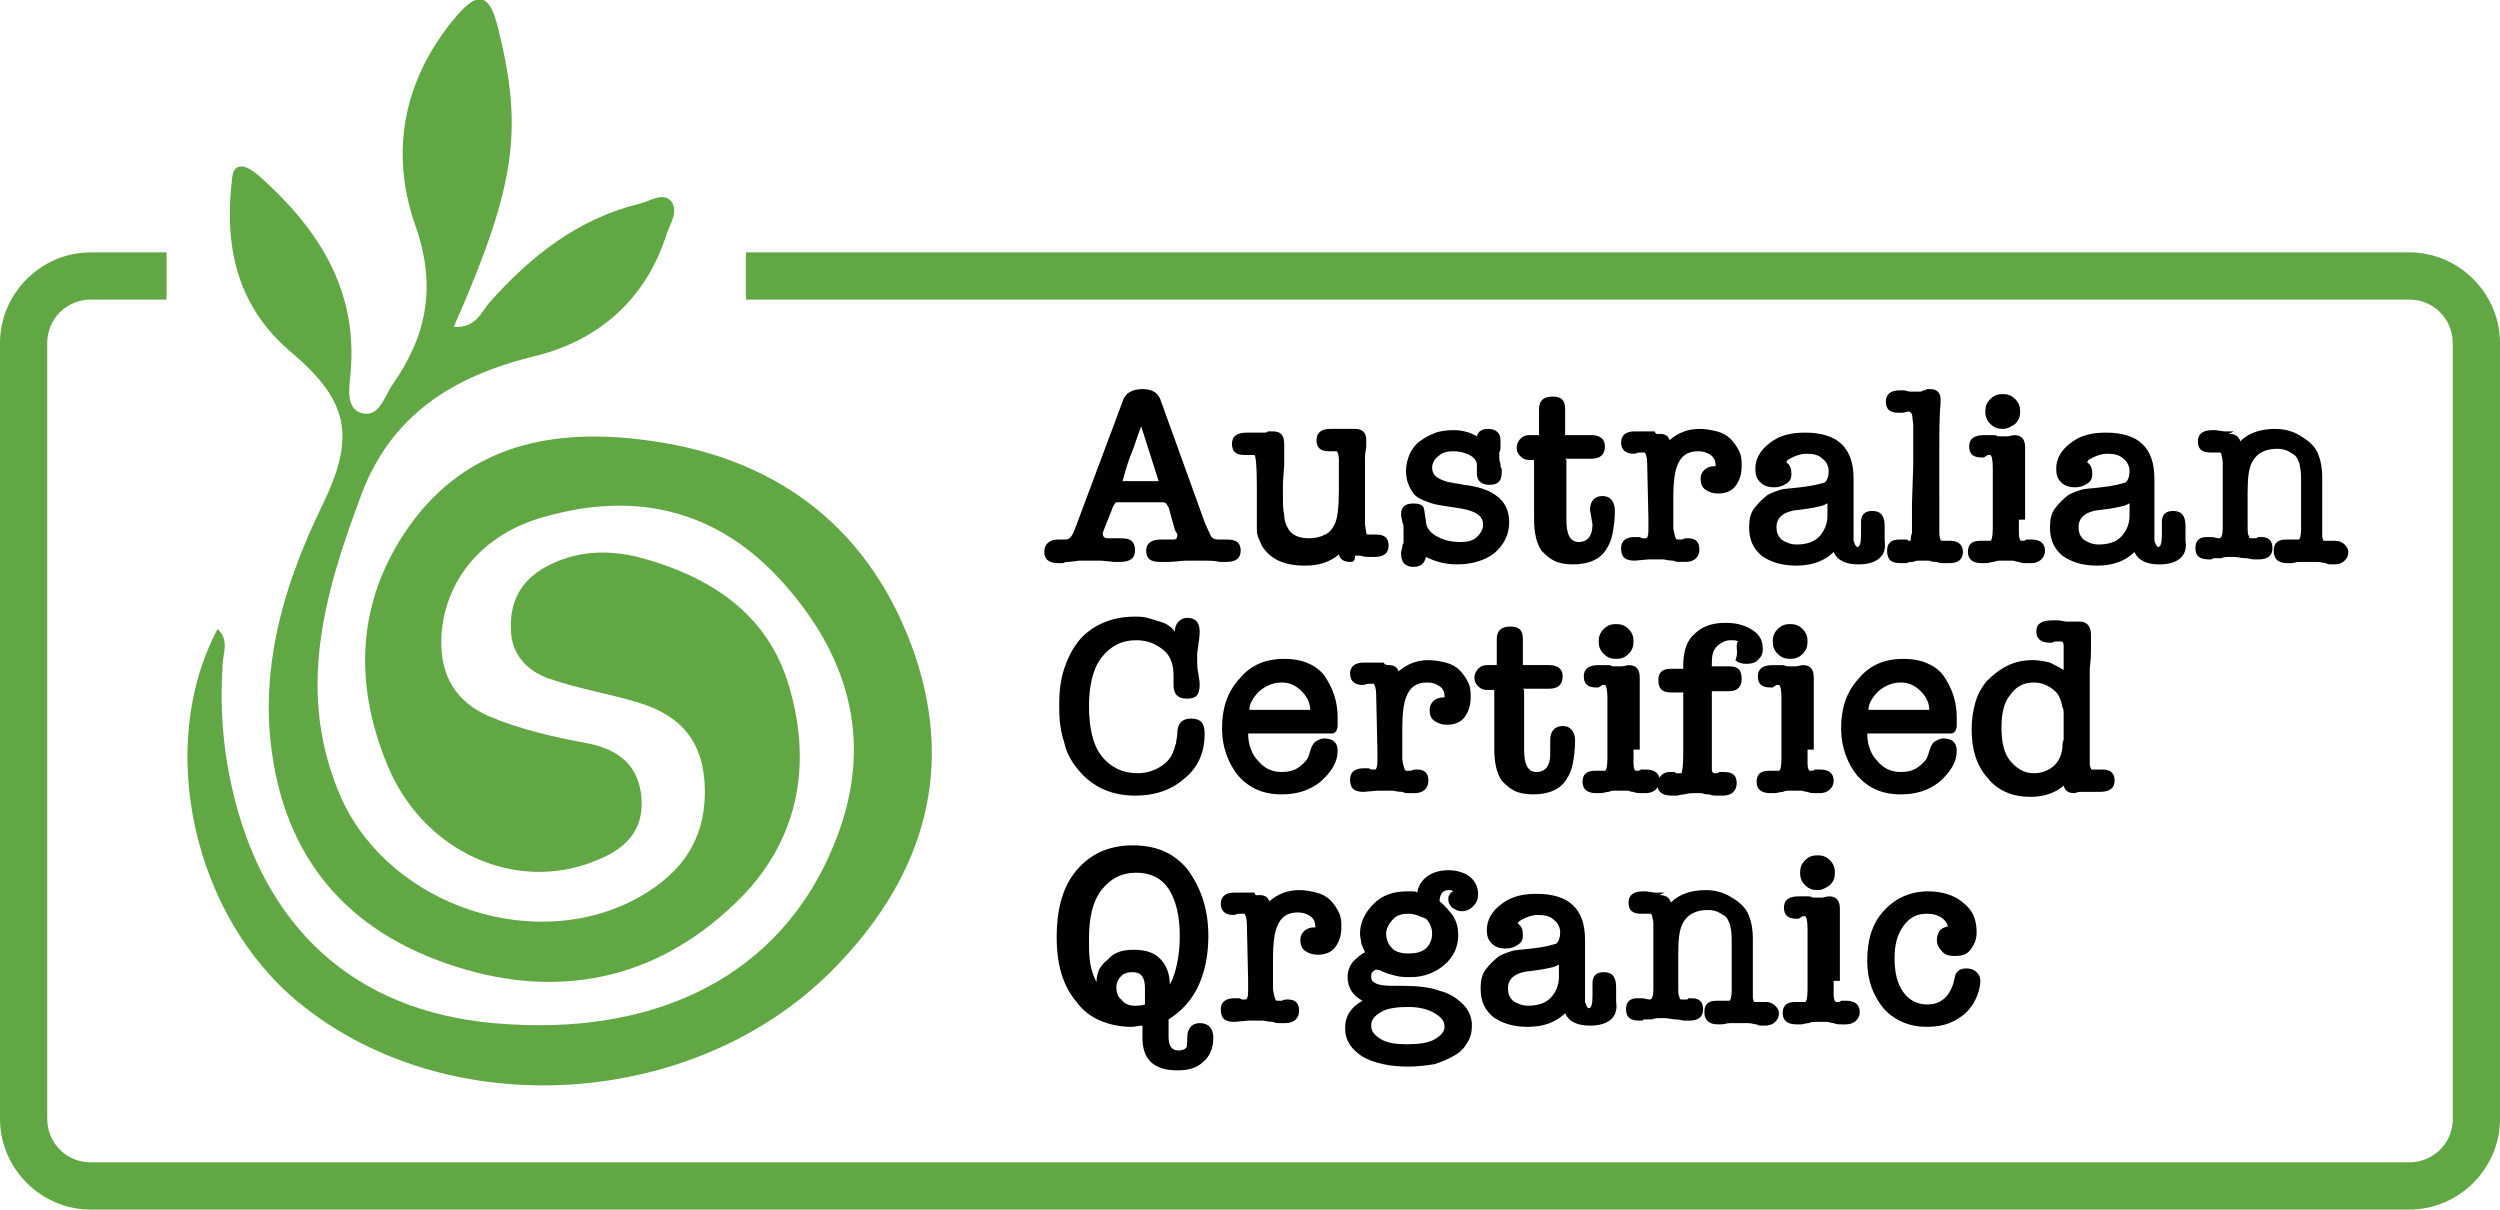
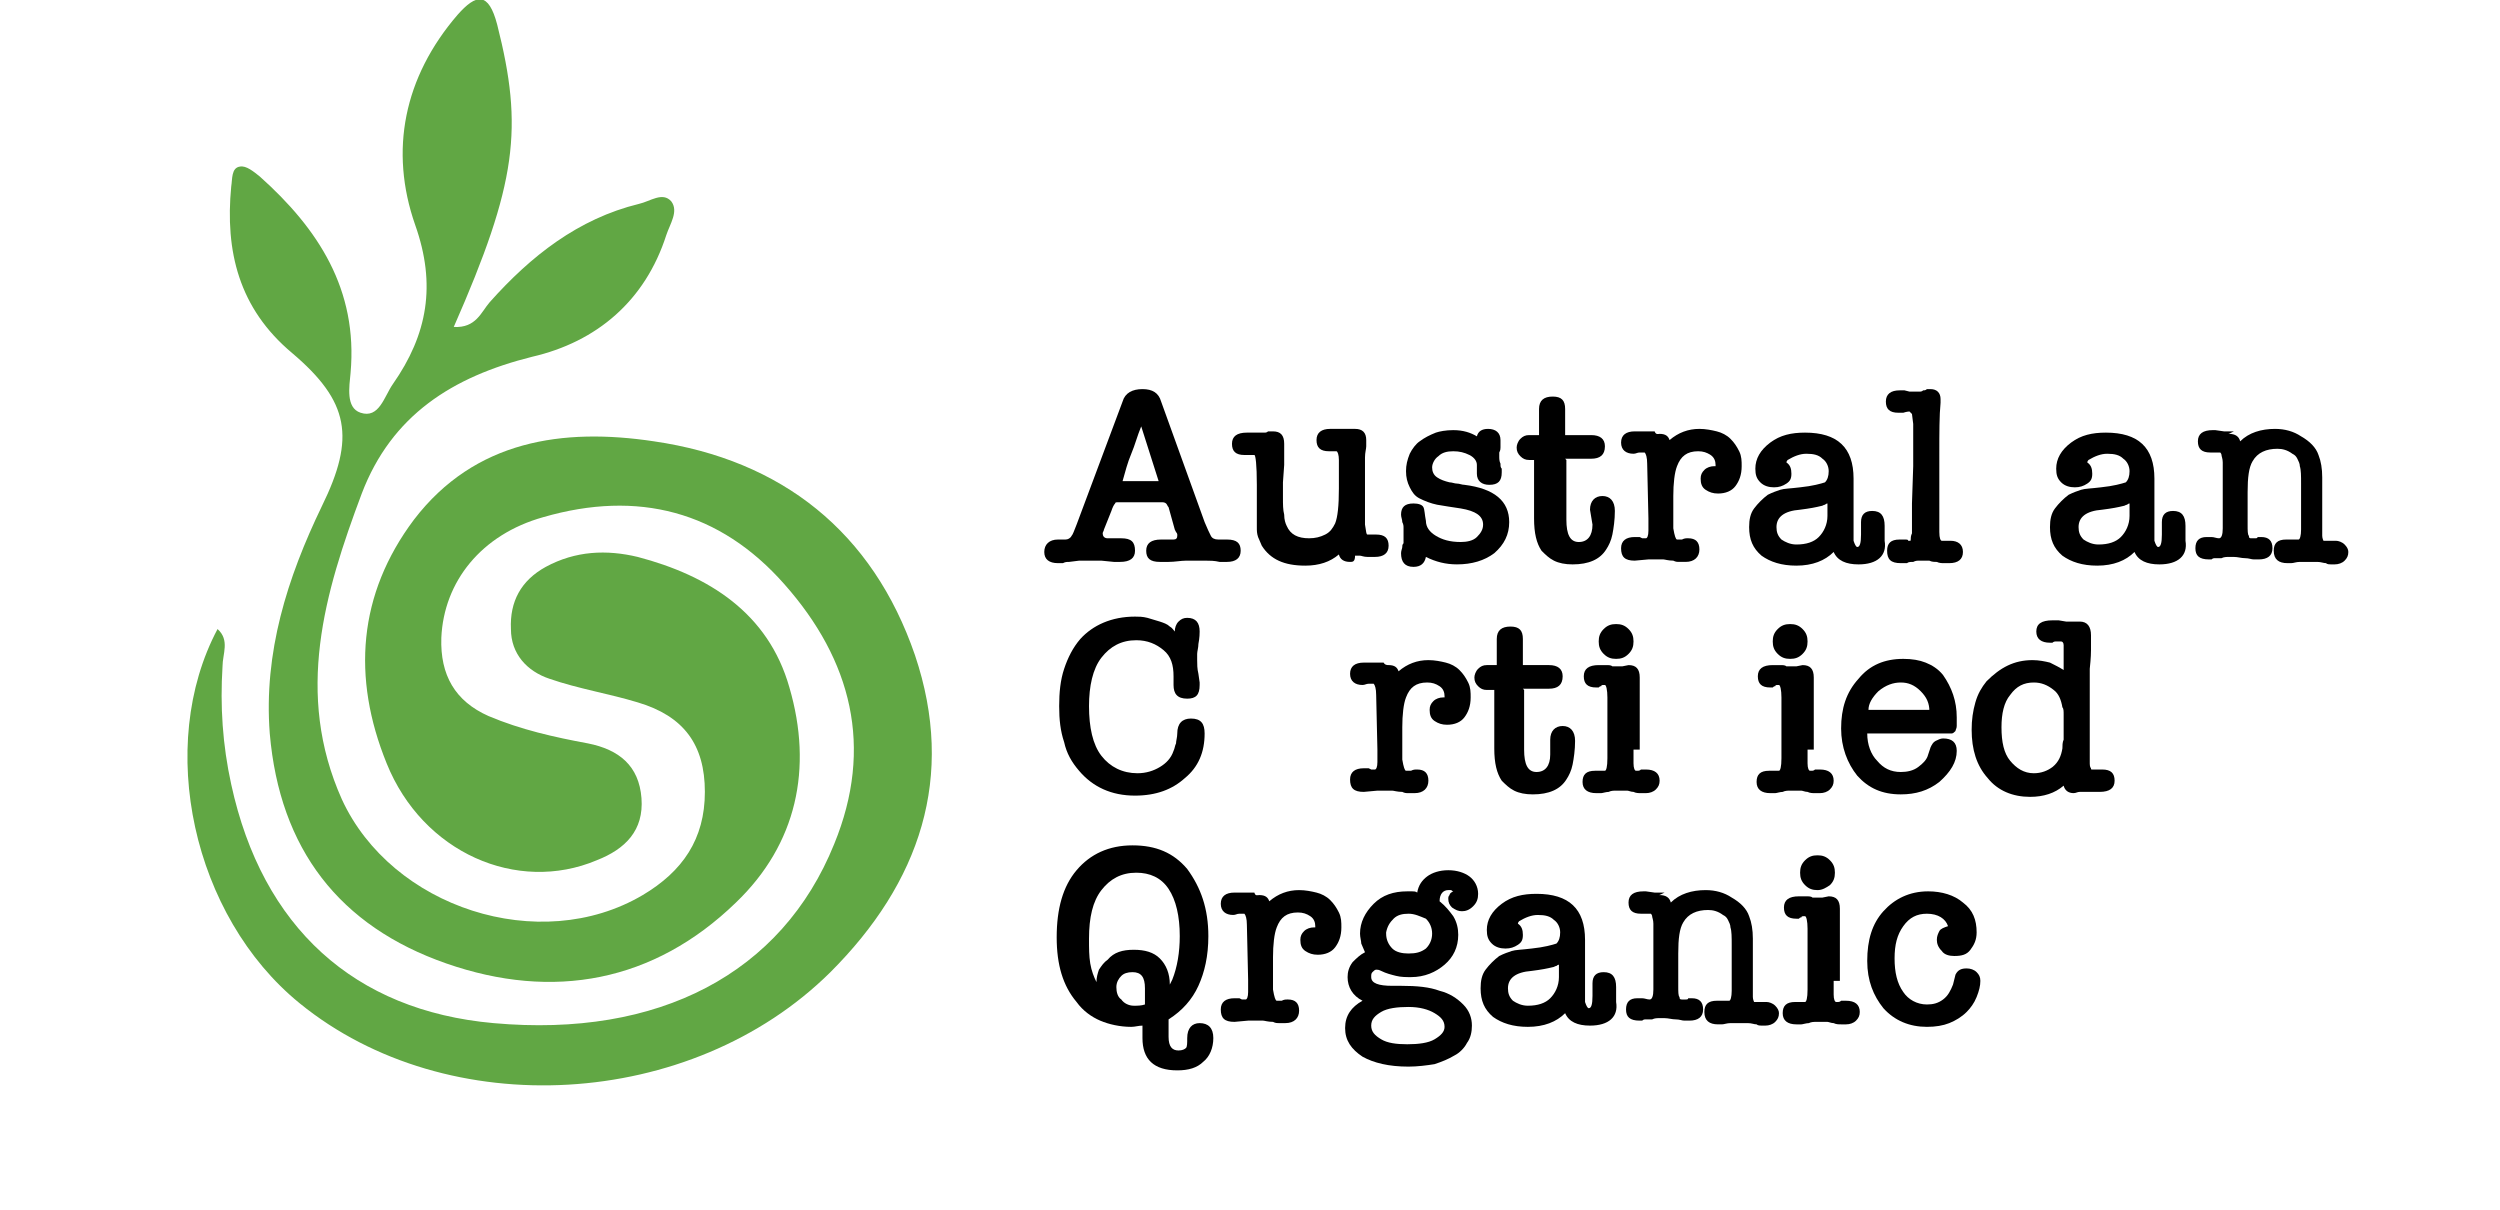
<svg xmlns="http://www.w3.org/2000/svg" xml:space="preserve" style="enable-background:new 0 0 201.1 97.3;" viewBox="0 0 201.1 97.3" y="0px" x="0px" id="Layer_1" version="1.1">
  <style type="text/css">
	.st0{fill:#61A744;}
</style>
  <g>
    <path d="M36.5,26.3c1.8,0.1,2.2-1.2,2.9-2c3.3-3.7,7.1-6.7,12-7.9c0.9-0.2,1.9-1,2.6-0.2c0.6,0.8-0.1,1.8-0.4,2.7   c-1.7,5.3-5.6,8.6-10.8,9.8c-6.4,1.6-11.3,4.7-13.7,11c-3,8-5.4,16.1-1.6,24.6C31.5,73,43.4,76.9,51.7,72c3.2-1.9,5-4.5,5-8.3   c0-3.8-1.7-6.1-5.4-7.2c-2.3-0.7-4.8-1.1-7.1-1.9c-1.8-0.6-3.1-2-3.1-4c-0.1-2.2,0.8-3.9,2.8-5c2.4-1.3,4.9-1.4,7.4-0.8   c5.7,1.5,10.5,4.5,12.2,10.5c1.9,6.5,0.6,12.6-4.3,17.3c-6.6,6.4-14.7,7.9-23.3,4.9c-8.6-3-13.4-9.2-14.2-18.5   c-0.5-6.5,1.4-12.5,4.2-18.3c2.7-5.5,2.2-8.4-2.4-12.3c-4.3-3.6-5.4-8.2-4.9-13.4c0.1-0.6,0-1.5,0.7-1.6c0.5-0.1,1.1,0.4,1.6,0.8   c4.7,4.2,7.9,9.1,7.3,15.8c-0.1,1.1-0.4,2.8,0.8,3.2c1.5,0.5,1.9-1.3,2.6-2.3c2.8-4,3.5-8,1.8-12.8c-2.1-6-0.9-11.9,3.4-16.9   c1.5-1.7,2.5-1.9,3.2,0.8C42.1,10.3,41.6,14.7,36.5,26.3z" class="st0" />
    <path d="M17.5,50.6c1,0.9,0.4,2,0.4,3c-0.2,3.2,0,6.3,0.7,9.5c2.5,11.5,9.9,18.2,21.1,19.2c13.3,1.2,23.2-4,27.4-14.4   c3.2-7.8,1.4-14.8-4-20.9c-5.2-5.9-11.8-7.6-19.4-5.4c-5,1.4-8,5.2-8.2,9.7c-0.1,3,1.1,5.1,3.8,6.3c2.6,1.1,5.3,1.7,8,2.2   c2.5,0.5,4.1,1.8,4.3,4.4c0.2,2.6-1.3,4.1-3.6,5c-6.4,2.7-14-0.6-16.9-7.8c-2.8-6.9-2.3-13.6,2.2-19.6c4.9-6.4,12-7.4,19.3-6.3   c10.3,1.5,17.6,7.3,21,17.2c3.3,9.8,0.4,18.3-6.8,25.5C55.6,89.3,36,90.4,24.1,80.7C15.5,73.7,12.5,60,17.5,50.6z" class="st0" />
    <g>
-       <path d="M193.8,97.3H7.3C3.3,97.3,0,94,0,90V27.6c0-4,3.3-7.3,7.3-7.3h6.1v3.8H7.3c-1.9,0-3.5,1.5-3.5,3.5V90    c0,1.9,1.5,3.5,3.5,3.5h186.5c1.9,0,3.5-1.5,3.5-3.5V27.6c0-1.9-1.5-3.5-3.5-3.5H60v-3.8h133.8c4,0,7.3,3.3,7.3,7.3V90    C201.1,94,197.8,97.3,193.8,97.3z" class="st0" />
-     </g>
+       </g>
    <g>
      <path d="M94,40.8c-0.1-0.1-0.1-0.2-0.2-0.3c0,0-0.1-0.1-0.3-0.1H90c-0.2,0-0.3,0-0.3,0.1c-0.1,0.1-0.2,0.3-0.3,0.6l-0.6,1.5    c0,0.1-0.1,0.2-0.1,0.3c0,0.2,0.1,0.4,0.4,0.4c0.1,0,0.1,0,0.2,0c0.1,0,0.2,0,0.3,0c0.1,0,0.2,0,0.3,0c0.1,0,0.2,0,0.3,0    c0.8,0,1.1,0.3,1.1,1c0,0.6-0.4,0.9-1.2,0.9c-0.1,0-0.1,0-0.2,0c-0.1,0-0.1,0-0.2,0h-0.1l-1-0.1c-0.1,0-0.2,0-0.4,0    c-0.2,0-0.3,0-0.5,0c-0.2,0-0.4,0-0.5,0c-0.2,0-0.3,0-0.4,0l-0.8,0.1c-0.2,0-0.3,0-0.5,0.1c-0.1,0-0.3,0-0.4,0    c-0.7,0-1.1-0.3-1.1-0.9c0-0.6,0.4-1,1.1-1c0.1,0,0.1,0,0.2,0c0,0,0.1,0,0.2,0h0.2c0.2,0,0.4-0.1,0.5-0.3c0.1-0.1,0.2-0.4,0.4-0.9    l3.7-9.9c0.2-0.7,0.8-1,1.6-1c0.8,0,1.3,0.3,1.5,1l3.5,9.7c0.2,0.5,0.4,0.9,0.5,1.1c0.1,0.2,0.3,0.3,0.6,0.3c0.1,0,0.2,0,0.2,0    c0.1,0,0.2,0,0.2,0c0.1,0,0.1,0,0.2,0c0.1,0,0.1,0,0.1,0c0.8,0,1.1,0.3,1.1,0.9c0,0.6-0.4,0.9-1.1,0.9c-0.1,0-0.1,0-0.2,0    c-0.1,0-0.2,0-0.2,0c0,0-0.1,0-0.1,0c0,0,0,0-0.1,0c-0.4-0.1-0.8-0.1-1.1-0.1c-0.3,0-0.5,0-0.7,0c-0.2,0-0.5,0-0.9,0    c-0.4,0-0.9,0.1-1.4,0.1c0,0-0.1,0-0.1,0c0,0-0.1,0-0.1,0c-0.1,0-0.2,0-0.3,0c-0.1,0-0.2,0-0.2,0c-0.8,0-1.1-0.3-1.1-0.9    c0-0.6,0.4-0.9,1.2-0.9c0.1,0,0.1,0,0.2,0c0.1,0,0.2,0,0.3,0c0.1,0,0.2,0,0.3,0c0.1,0,0.2,0,0.2,0c0.2,0,0.3-0.1,0.3-0.3    c0,0,0,0,0-0.1c0,0,0-0.1-0.1-0.2l-0.1-0.2v0L94,40.8z M90.3,38.8C90.3,38.7,90.3,38.7,90.3,38.8L90.3,38.8    C90.3,38.7,90.3,38.7,90.3,38.8z M90.3,38.8C90.3,38.8,90.3,38.8,90.3,38.8C90.3,38.7,90.3,38.7,90.3,38.8    C90.3,38.8,90.3,38.8,90.3,38.8L90.3,38.8z M90.3,38.9C90.3,38.9,90.3,38.9,90.3,38.9L90.3,38.9z M91.8,34.3    c-0.3,0.7-0.5,1.5-0.8,2.2c-0.3,0.7-0.5,1.5-0.7,2.2h2.9v0L91.8,34.3z M93.3,38.8C93.3,38.8,93.3,38.8,93.3,38.8    c0-0.1,0-0.1,0-0.1h0.1C93.3,38.7,93.3,38.8,93.3,38.8z" />
      <path d="M108.6,45.2c-0.5,0-0.8-0.2-0.9-0.6c-0.7,0.6-1.6,0.9-2.7,0.9c-1.7,0-2.8-0.5-3.5-1.6c-0.1-0.2-0.2-0.5-0.3-0.7    c-0.1-0.3-0.1-0.5-0.1-0.8c0-0.2,0-0.4,0-0.7s0-0.6,0-1V39c0-1.6-0.1-2.4-0.2-2.4c0,0-0.1,0-0.1,0c-0.1,0-0.1,0-0.2,0    c-0.1,0-0.2,0-0.3,0c-0.1,0-0.2,0-0.2,0c-0.7,0-1-0.3-1-0.9c0-0.6,0.4-0.9,1.2-0.9c0.1,0,0.2,0,0.3,0c0.1,0,0.2,0,0.3,0    c0.1,0,0.2,0,0.3,0s0.2,0,0.3,0c0,0,0.1,0,0.2,0c0.1,0,0.2,0,0.3-0.1c0.1,0,0.1,0,0.2,0c0.1,0,0.1,0,0.2,0c0.6,0,0.9,0.3,0.9,1    v0.4l0,1.3l-0.1,1.4v1.2c0,0.6,0,1,0.1,1.4c0,0.4,0.1,0.7,0.2,0.9c0.3,0.7,0.9,1,1.8,1c0.5,0,0.9-0.1,1.3-0.3    c0.4-0.2,0.6-0.5,0.8-0.9c0.2-0.5,0.3-1.4,0.3-2.8v-2.3c0-0.4-0.1-0.7-0.2-0.7c-0.1,0-0.1,0-0.3,0h-0.3c-0.7,0-1-0.3-1-0.9    c0-0.6,0.4-0.9,1.1-0.9c0.1,0,0.1,0,0.2,0c0.1,0,0.2,0,0.3,0c0.1,0,0.2,0,0.3,0c0.1,0,0.2,0,0.2,0c0,0,0.1,0,0.2,0    c0.1,0,0.2,0,0.3,0c0.1,0,0.2,0,0.3,0c0.1,0,0.2,0,0.2,0c0.6,0,0.9,0.3,0.9,0.9c0,0.2,0,0.4,0,0.5v0c0,0.2-0.1,0.5-0.1,0.9    c0,0.4,0,0.8,0,1.2v3c0,0.8,0,1.2,0,1.2c0.1,0.6,0.1,0.8,0.2,0.8c0,0,0.1,0,0.1,0c0.1,0,0.1,0,0.2,0c0.1,0,0.2,0,0.3,0    c0.1,0,0.2,0,0.1,0c0.7,0,1,0.3,1,0.9c0,0.6-0.4,0.9-1.1,0.9c-0.1,0-0.1,0-0.2,0c-0.1,0-0.1,0-0.2,0c0,0-0.1,0-0.1,0    c0,0,0,0-0.1,0c-0.3,0-0.5-0.1-0.6-0.1c0,0,0,0-0.1,0c0,0,0,0-0.1,0c-0.1,0-0.2,0-0.2,0h0C109,45.2,108.8,45.2,108.6,45.2z" />
      <path d="M116.9,34.6c0.8,0,1.4,0.2,1.9,0.5c0.1-0.4,0.4-0.6,0.9-0.6c0.6,0,1,0.3,1,0.9c0,0,0,0.1,0,0.1c0,0,0,0.1,0,0.1    c0,0.1,0,0.1,0,0.2c0,0.1,0,0.1,0,0.2c0,0.1,0,0.2-0.1,0.4c0,0.1,0,0.2,0,0.3c0,0.2,0,0.4,0.1,0.6c0,0.2,0,0.3,0.1,0.4    c0,0.1,0,0.2,0,0.3c0,0.7-0.3,1-1,1c-0.6,0-1-0.3-1-0.9l0-0.7c0-0.3-0.2-0.6-0.6-0.8c-0.4-0.2-0.8-0.3-1.3-0.3    c-0.5,0-0.9,0.1-1.2,0.4c-0.3,0.2-0.5,0.6-0.5,0.9c0,0.3,0.1,0.6,0.4,0.8c0.3,0.2,0.6,0.3,1,0.4c0.2,0,0.4,0.1,0.6,0.1    c0.2,0,0.4,0.1,0.6,0.1c2.4,0.3,3.6,1.3,3.6,3c0,1-0.4,1.8-1.2,2.5c-0.8,0.6-1.8,0.9-3,0.9c-0.9,0-1.7-0.2-2.5-0.6    c-0.1,0.5-0.4,0.8-1,0.8c-0.7,0-1-0.4-1-1.1c0-0.2,0.1-0.4,0.1-0.5c0-0.1,0-0.2,0.1-0.3c0-0.1,0-0.2,0-0.3c0-0.1,0-0.2,0-0.4    c0-0.1,0-0.3,0-0.5c0-0.2,0-0.3-0.1-0.5c0-0.2-0.1-0.4-0.1-0.6c0-0.6,0.3-0.9,1-0.9c0.4,0,0.7,0.1,0.8,0.3    c0.1,0.2,0.1,0.6,0.2,1.1c0,0.5,0.3,0.9,0.8,1.2c0.5,0.3,1.1,0.5,2,0.5c0.5,0,1-0.1,1.3-0.4c0.3-0.3,0.5-0.6,0.5-1    c0-0.7-0.6-1.1-1.8-1.3c-0.7-0.1-1.3-0.2-1.9-0.3c-0.5-0.1-1-0.3-1.4-0.5c-0.4-0.2-0.6-0.5-0.8-0.9c-0.2-0.4-0.3-0.8-0.3-1.3    c0-0.5,0.1-0.9,0.3-1.4c0.2-0.4,0.5-0.8,0.8-1c0.4-0.3,0.8-0.5,1.3-0.7C115.8,34.7,116.3,34.6,116.9,34.6z" />
      <path d="M127.9,41c0-0.7,0.4-1.1,1-1.1s1,0.4,1,1.2c0,0.7-0.1,1.4-0.2,1.9c-0.1,0.5-0.3,0.9-0.5,1.2c-0.5,0.8-1.4,1.2-2.7,1.2    c-0.6,0-1.1-0.1-1.5-0.3c-0.4-0.2-0.7-0.5-1-0.8c-0.4-0.6-0.6-1.4-0.6-2.6v-4.6c0-0.1,0-0.1,0-0.1H123c-0.3,0-0.5-0.1-0.7-0.3    c-0.2-0.2-0.3-0.4-0.3-0.7c0-0.2,0.1-0.5,0.3-0.7c0.2-0.2,0.4-0.3,0.7-0.3h0.8v-2.1c0-0.7,0.4-1,1.1-1c0.7,0,1,0.3,1,1V35    c0,0,0,0,0,0h2.1c0.7,0,1.1,0.3,1.1,0.9c0,0.7-0.4,1-1.1,1h-2.1c0,0,0.1,0.1,0.1,0.1v4.8c0,1.2,0.3,1.8,1,1.8    c0.7,0,1.1-0.5,1.1-1.4L127.9,41z" />
      <path d="M133.5,34.9c0.5,0,0.7,0.2,0.8,0.5c0.7-0.6,1.5-0.9,2.4-0.9c0.5,0,1,0.1,1.4,0.2c0.4,0.1,0.8,0.3,1.1,0.6    c0.3,0.3,0.5,0.6,0.7,1s0.2,0.8,0.2,1.2c0,0.7-0.2,1.2-0.5,1.6c-0.3,0.4-0.8,0.6-1.4,0.6c-0.4,0-0.7-0.1-1-0.3    c-0.3-0.2-0.4-0.5-0.4-0.9c0-0.3,0.1-0.5,0.3-0.7c0.2-0.2,0.5-0.3,0.8-0.3c0,0,0,0,0,0c0,0,0,0,0.1,0v-0.1c0-0.3-0.1-0.6-0.4-0.8    c-0.3-0.2-0.6-0.3-1-0.3c-0.9,0-1.4,0.4-1.7,1.2c-0.2,0.5-0.3,1.4-0.3,2.4v1.3c0,0.4,0,0.7,0,0.9c0,0.2,0,0.4,0,0.4    c0.1,0.6,0.2,0.9,0.3,0.9c0.1,0,0.2,0,0.2,0c0.1,0,0.1,0,0.2,0c0.2-0.1,0.3-0.1,0.5-0.1c0.6,0,0.9,0.3,0.9,0.9c0,0.6-0.4,1-1.1,1    h-0.1c-0.1,0-0.2,0-0.4,0c-0.2,0-0.3,0-0.5-0.1c-0.4,0-0.7-0.1-0.8-0.1c-0.3,0-0.5,0-0.7,0c-0.2,0-0.4,0-0.5,0l-1.1,0.1    c-0.8,0-1.1-0.3-1.1-1c0-0.6,0.4-0.9,1.1-0.9c0.1,0,0.1,0,0.2,0c0,0,0.1,0,0.2,0l0.2,0.1h0.2c0,0,0,0,0.1,0h0    c0.1,0,0.2-0.2,0.2-0.6c0-0.2,0-0.3,0-0.5c0-0.2,0-0.3,0-0.5l-0.1-4.4c0-0.5-0.1-0.8-0.2-0.9c0,0-0.1,0-0.2,0c-0.1,0-0.2,0-0.2,0    h0c-0.2,0-0.3,0.1-0.5,0.1c-0.6,0-1-0.3-1-0.9c0-0.6,0.4-0.9,1.1-0.9c0,0,0.1,0,0.2,0c0.1,0,0.3,0,0.4,0c0.1,0,0.2,0,0.3,0    c0.1,0,0.2,0,0.2,0c0,0,0.1,0,0.1,0c0,0,0.1,0,0.2,0c0,0,0.1,0,0.1,0c0,0,0.1,0,0.1,0C133.2,35,133.4,34.9,133.5,34.9z" />
      <path d="M149.5,45.4c-1,0-1.7-0.3-2-1c-0.7,0.7-1.7,1.1-3,1.1c-1.2,0-2.1-0.3-2.8-0.8c-0.7-0.6-1-1.3-1-2.3c0-0.6,0.1-1.1,0.4-1.5    c0.3-0.4,0.7-0.8,1.1-1.1c0.4-0.2,0.7-0.3,1-0.4c0.3-0.1,0.8-0.1,1.6-0.2c1-0.1,1.7-0.3,2-0.4c0.2-0.2,0.3-0.5,0.3-0.9    c0-0.4-0.2-0.8-0.5-1c-0.3-0.3-0.7-0.4-1.3-0.4c-0.5,0-1,0.2-1.5,0.5v0c-0.1,0.1-0.1,0.2-0.1,0.2h0c0.3,0.2,0.4,0.5,0.4,0.9    s-0.1,0.6-0.4,0.8s-0.6,0.3-1,0.3c-0.4,0-0.8-0.1-1.1-0.4c-0.3-0.3-0.4-0.6-0.4-1.1c0-0.8,0.4-1.5,1.2-2.1    c0.8-0.6,1.7-0.8,2.8-0.8c2.6,0,3.9,1.2,3.9,3.7v3.9c0,0.3,0,0.5,0,0.7c0,0.2,0,0.3,0,0.4c0.1,0.3,0.2,0.5,0.3,0.5    c0.2,0,0.3-0.3,0.3-1v-1c0-0.6,0.3-0.9,0.9-0.9c0.7,0,1,0.4,1,1.2v0.1l0,1.1C151.8,44.7,151,45.4,149.5,45.4z M147,40.5    c-0.1,0-0.2,0.1-0.2,0.1c-0.1,0-0.2,0.1-0.3,0.1c-0.4,0.1-0.9,0.2-1.7,0.3c-1.3,0.1-1.9,0.6-1.9,1.4c0,0.4,0.1,0.7,0.4,1    c0.3,0.2,0.7,0.4,1.2,0.4c0.8,0,1.4-0.2,1.8-0.6c0.4-0.4,0.7-1,0.7-1.7L147,40.5z" />
      <path d="M156,42.8c0,0.5,0.1,0.7,0.2,0.7c0,0,0.1,0,0.1,0c0,0,0.1,0,0.1,0c0,0,0.1,0,0.1,0c0,0,0.1,0,0.1,0c0,0,0.1,0,0.1,0    c0,0,0,0,0,0c0,0,0,0,0,0c0,0,0.1,0,0.1,0c0,0,0.1,0,0.1,0c0.6,0,1,0.3,1,0.9c0,0.6-0.4,0.9-1.1,0.9c-0.1,0-0.2,0-0.4,0    c-0.2,0-0.4,0-0.6-0.1c-0.2,0-0.4,0-0.6-0.1c-0.2,0-0.3,0-0.4,0c-0.1,0-0.2,0-0.4,0c-0.2,0-0.3,0-0.5,0.1c-0.2,0-0.4,0-0.5,0.1    c-0.2,0-0.3,0-0.4,0h-0.1c-0.8,0-1.1-0.3-1.1-1c0-0.6,0.3-0.9,1-0.9h0.2c0.1,0,0.1,0,0.2,0c0.2,0,0.3,0,0.3,0.1c0.1,0,0.1,0,0.1,0    c0.1,0,0.1,0,0.1-0.1c0-0.1,0-0.3,0.1-0.5c0-0.2,0-0.6,0-1c0-0.2,0-0.5,0-0.7c0-0.2,0-0.4,0-0.7l0.1-3c0-0.2,0-0.5,0-0.8    c0-0.3,0-0.6,0-0.9c0-0.3,0-0.6,0-0.9s0-0.6,0-0.8l-0.1-0.8c0,0-0.1-0.1-0.1-0.1c0,0-0.1-0.1-0.1-0.1c0,0-0.2,0-0.5,0.1    c-0.1,0-0.1,0-0.2,0c0,0-0.1,0-0.2,0c-0.7,0-1-0.3-1-0.9c0-0.6,0.4-0.9,1.1-0.9c0.1,0,0.1,0,0.2,0s0.2,0,0.2,0l0.4,0.1    c0,0,0.1,0,0.1,0c0,0,0.1,0,0.1,0c0.1,0,0.1,0,0.2,0s0.1,0,0.2,0c0,0,0.1,0,0.2,0c0.1,0,0.2,0,0.3-0.1c0.1,0,0.2,0,0.3-0.1    c0.1,0,0.2,0,0.3,0c0.5,0,0.8,0.3,0.8,0.8c0,0.1,0,0.1,0,0.2c0,0,0,0.1,0,0.1c-0.1,1-0.1,2.4-0.1,4.2L156,42.8z" />
-       <path d="M162.4,41.8c0,0.3,0,0.6,0,0.7c0,0.2,0,0.3,0,0.4c0,0.4,0.1,0.6,0.2,0.6c0,0,0,0,0.1,0c0.1,0,0.2,0,0.3-0.1l0,0    c0,0,0.1,0,0.2,0c0.1,0,0.1,0,0.2,0c0.7,0,1.1,0.3,1.1,0.9c0,0.3-0.1,0.5-0.3,0.7c-0.2,0.2-0.5,0.3-0.8,0.3c-0.1,0-0.2,0-0.4,0    c-0.2,0-0.4,0-0.6-0.1c-0.2,0-0.4-0.1-0.5-0.1c-0.1,0-0.3,0-0.4,0c-0.2,0-0.3,0-0.5,0c-0.2,0-0.4,0-0.6,0.1    c-0.2,0-0.5,0.1-0.6,0.1c-0.2,0-0.3,0-0.4,0c-0.7,0-1.1-0.3-1.1-0.9c0-0.6,0.3-0.9,1-0.9c0,0,0.1,0,0.2,0c0.1,0,0.2,0,0.3,0    c0.1,0,0.2,0,0.2,0c0.1,0,0.1,0,0.1,0c0.1,0,0.2-0.3,0.2-1v-4.9c0-0.6-0.1-1-0.2-1c0,0-0.1,0-0.1,0c-0.1,0-0.2,0-0.2,0.1    c-0.1,0-0.1,0-0.2,0.1c-0.1,0-0.2,0-0.2,0c-0.7,0-1-0.3-1-0.9c0-0.6,0.4-0.9,1.2-0.9c0.1,0,0.3,0,0.4,0c0.1,0,0.2,0,0.2,0    c0.2,0,0.4,0,0.5,0.1c0.1,0,0.2,0,0.3,0c0,0,0.1,0,0.2,0c0.1,0,0.2,0,0.3,0l0.5-0.1c0.6,0,0.9,0.3,0.9,1v0.3c0,0.1,0,0.1,0,0.1    s0,0.1,0,0.1c0,0,0,0.2,0,0.6c0,0.1,0,0.2,0,0.3c0,0.1,0,0.2,0,0.3c0,0.3,0,0.5,0,0.8c0,0.3,0,0.5,0,0.8V41.8z M161.1,34.5    c-0.4,0-0.7-0.1-1-0.4c-0.3-0.3-0.4-0.6-0.4-1c0-0.4,0.1-0.7,0.4-1c0.3-0.3,0.6-0.4,1-0.4c0.4,0,0.7,0.1,1,0.4    c0.3,0.3,0.4,0.6,0.4,1c0,0.4-0.1,0.7-0.4,1C161.8,34.3,161.5,34.5,161.1,34.5z" />
      <path d="M173.7,45.4c-1,0-1.7-0.3-2-1c-0.7,0.7-1.7,1.1-3,1.1c-1.2,0-2.1-0.3-2.8-0.8c-0.7-0.6-1-1.3-1-2.3c0-0.6,0.1-1.1,0.4-1.5    c0.3-0.4,0.7-0.8,1.1-1.1c0.4-0.2,0.7-0.3,1-0.4c0.3-0.1,0.8-0.1,1.6-0.2c1-0.1,1.7-0.3,2-0.4c0.2-0.2,0.3-0.5,0.3-0.9    c0-0.4-0.2-0.8-0.5-1c-0.3-0.3-0.7-0.4-1.3-0.4c-0.5,0-1,0.2-1.5,0.5v0c-0.1,0.1-0.1,0.2-0.1,0.2h0c0.3,0.2,0.4,0.5,0.4,0.9    s-0.1,0.6-0.4,0.8s-0.6,0.3-1,0.3c-0.4,0-0.8-0.1-1.1-0.4c-0.3-0.3-0.4-0.6-0.4-1.1c0-0.8,0.4-1.5,1.2-2.1    c0.8-0.6,1.7-0.8,2.8-0.8c2.6,0,3.9,1.2,3.9,3.7v3.9c0,0.3,0,0.5,0,0.7c0,0.2,0,0.3,0,0.4c0.1,0.3,0.2,0.5,0.3,0.5    c0.2,0,0.3-0.3,0.3-1v-1c0-0.6,0.3-0.9,0.9-0.9c0.7,0,1,0.4,1,1.2v0.1l0,1.1C176,44.7,175.2,45.4,173.7,45.4z M171.3,40.5    c-0.1,0-0.2,0.1-0.2,0.1c-0.1,0-0.2,0.1-0.3,0.1c-0.4,0.1-0.9,0.2-1.7,0.3c-1.3,0.1-1.9,0.6-1.9,1.4c0,0.4,0.1,0.7,0.4,1    c0.3,0.2,0.7,0.4,1.2,0.4c0.8,0,1.4-0.2,1.8-0.6c0.4-0.4,0.7-1,0.7-1.7L171.3,40.5z" />
      <path d="M179.3,34.9c0.5,0,0.8,0.2,0.9,0.6c0.7-0.7,1.7-1,2.8-1c0.8,0,1.5,0.2,2.1,0.6h0c0.7,0.4,1.2,0.9,1.4,1.5    c0.2,0.5,0.3,1.1,0.3,1.8v3.7v1c0,0.2,0.1,0.4,0.1,0.4c0.1,0,0.2,0,0.3,0s0.2,0,0.3,0c0.1,0,0.1,0,0.2,0c0.1,0,0.1,0,0.2,0    c0.2,0,0.5,0.1,0.7,0.3c0.2,0.2,0.3,0.4,0.3,0.6c0,0.3-0.1,0.5-0.3,0.7c-0.2,0.2-0.5,0.3-0.8,0.3c-0.1,0-0.2,0-0.3,0    c-0.1,0-0.3,0-0.4-0.1c-0.2,0-0.4-0.1-0.7-0.1c-0.2,0-0.4,0-0.6,0c-0.1,0-0.3,0-0.4,0c-0.1,0-0.3,0-0.4,0c-0.3,0-0.5,0.1-0.7,0.1    c-0.2,0-0.3,0-0.3,0c-0.7,0-1.1-0.3-1.1-1c0-0.6,0.3-0.9,1-0.9c0.1,0,0.1,0,0.2,0c0.1,0,0.1,0,0.2,0c0,0,0.1,0,0.2,0    c0.1,0,0.1,0,0.2,0c0,0,0.1,0,0.1,0c0,0,0.1,0,0.1,0c0.1,0,0.2-0.3,0.2-0.8c0-0.2,0-0.3,0-0.5c0-0.2,0-0.3,0-0.5l0-1.2v-1.5    c0-0.6,0-1.1-0.1-1.4c0-0.2-0.1-0.4-0.2-0.6c-0.1-0.2-0.2-0.3-0.4-0.4v0c-0.4-0.3-0.8-0.4-1.2-0.4c-0.9,0-1.6,0.3-2,1    c-0.3,0.5-0.4,1.3-0.4,2.5v2.6c0,0.5,0,0.8,0.1,0.9c0,0.2,0.1,0.2,0.2,0.2c0,0,0.1,0,0.1,0c0.1,0,0.1,0,0.2,0c0.1,0,0.2,0,0.2-0.1    c0.1,0,0.2,0,0.3,0c0.6,0,0.9,0.3,0.9,0.9c0,0.6-0.4,0.9-1.1,0.9c-0.1,0-0.2,0-0.4,0c-0.2,0-0.4-0.1-0.7-0.1    c-0.3,0-0.6-0.1-0.9-0.1c-0.1,0-0.3,0-0.4,0c-0.2,0-0.4,0-0.6,0.1l-0.5,0c-0.1,0-0.2,0-0.3,0.1c-0.1,0-0.2,0-0.2,0    c-0.8,0-1.1-0.3-1.1-0.9c0-0.6,0.3-0.9,0.9-0.9c0.1,0,0.1,0,0.2,0c0,0,0.1,0,0.2,0c0.2,0,0.4,0.1,0.6,0.1c0.2,0,0.3-0.3,0.3-0.8    c0-0.4,0-0.7,0-1.1s0-0.7,0-1.1v-2.4l0-0.7c0-0.3-0.1-0.5-0.1-0.6c0-0.1-0.1-0.2-0.1-0.2c0,0-0.1,0-0.2,0c-0.1,0-0.2,0-0.2,0    c-0.1,0-0.2,0-0.2,0c-0.1,0-0.1,0-0.2,0c-0.7,0-1-0.3-1-0.9c0-0.6,0.4-0.9,1.2-0.9c0.1,0,0.1,0,0.1,0c0,0,0.1,0,0.1,0l0.7,0.1    c0.1,0,0.1,0,0.2,0c0.1,0,0.2,0,0.3,0c0.1,0,0.2,0,0.3,0C179.1,35,179.2,34.9,179.3,34.9z" />
      <path d="M91.3,49.6c0.3,0,0.6,0,1,0.1c0.3,0.1,0.7,0.2,1,0.3c0.3,0.1,0.6,0.2,0.8,0.4c0.2,0.1,0.3,0.3,0.4,0.4    c0-0.3,0.1-0.6,0.3-0.8c0.2-0.2,0.4-0.3,0.7-0.3c0.7,0,1,0.4,1,1.1c0,0.1,0,0.5-0.1,1v0c0,0.3-0.1,0.6-0.1,0.8c0,0.2,0,0.4,0,0.5    c0,0.3,0,0.7,0.1,1.1l0.1,0.7v0.2c0,0.8-0.3,1.1-1,1.1c-0.8,0-1.1-0.4-1.1-1.1c0-0.1,0-0.2,0-0.4c0-0.1,0-0.2,0-0.3    c0-0.9-0.2-1.6-0.8-2.1c-0.6-0.5-1.3-0.8-2.2-0.8c-1.2,0-2.1,0.5-2.8,1.4c-0.7,0.9-1,2.3-1,3.9c0,1.7,0.3,3.1,1,4    c0.7,0.9,1.7,1.4,2.9,1.4c0.7,0,1.3-0.2,1.8-0.5c0.5-0.3,0.9-0.7,1.1-1.3c0.1-0.2,0.1-0.4,0.2-0.6c0-0.2,0.1-0.5,0.1-0.8    c0-0.8,0.4-1.2,1.1-1.2c0.8,0,1.1,0.4,1.1,1.2c0,1.5-0.5,2.7-1.6,3.6c-1,0.9-2.3,1.4-4,1.4c-1.9,0-3.4-0.7-4.5-2    c-0.6-0.7-1-1.4-1.2-2.3c-0.3-0.9-0.4-1.8-0.4-2.9c0-1.1,0.1-2.1,0.4-3c0.3-0.9,0.7-1.7,1.3-2.4C87.9,50.3,89.4,49.6,91.3,49.6z" />
-       <path d="M107.6,57.7c0,0.3,0,0.6,0,0.7c0,0.2-0.1,0.3-0.1,0.4c-0.1,0.1-0.2,0.2-0.3,0.2c-0.1,0-0.3,0-0.5,0h-6.2    c-0.1,0-0.1,0-0.1,0c0,0.9,0.3,1.7,0.8,2.2c0.5,0.6,1.1,0.9,1.9,0.9c0.5,0,1-0.1,1.4-0.4c0.4-0.3,0.7-0.6,0.8-1l0.2-0.6    c0.1-0.2,0.2-0.4,0.4-0.5c0.2-0.1,0.4-0.2,0.6-0.2c0.7,0,1.1,0.3,1.1,1c0,0.9-0.5,1.7-1.4,2.5c-0.9,0.7-1.9,1-3.1,1    c-1.5,0-2.6-0.5-3.5-1.5c-0.8-1-1.3-2.3-1.3-3.8c0-1.6,0.4-2.9,1.4-4c0.9-1.1,2.1-1.6,3.6-1.6c0.7,0,1.3,0.1,1.8,0.3    c0.5,0.2,1,0.5,1.4,1C107.2,55.3,107.6,56.4,107.6,57.7z M105.4,57.2c0-0.6-0.2-1.1-0.7-1.6c-0.5-0.5-1-0.7-1.6-0.7    c-0.6,0-1.2,0.2-1.8,0.7c-0.5,0.5-0.8,1-0.8,1.5H105.4z" />
      <path d="M111.7,53.5c0.5,0,0.7,0.2,0.8,0.5c0.7-0.6,1.5-0.9,2.4-0.9c0.5,0,1,0.1,1.4,0.2c0.4,0.1,0.8,0.3,1.1,0.6    c0.3,0.3,0.5,0.6,0.7,1s0.2,0.8,0.2,1.2c0,0.7-0.2,1.2-0.5,1.6c-0.3,0.4-0.8,0.6-1.4,0.6c-0.4,0-0.7-0.1-1-0.3    c-0.3-0.2-0.4-0.5-0.4-0.9c0-0.3,0.1-0.5,0.3-0.7c0.2-0.2,0.5-0.3,0.8-0.3c0,0,0,0,0,0c0,0,0,0,0.1,0V56c0-0.3-0.1-0.6-0.4-0.8    c-0.3-0.2-0.6-0.3-1-0.3c-0.9,0-1.4,0.4-1.7,1.2c-0.2,0.5-0.3,1.4-0.3,2.4v1.3c0,0.4,0,0.7,0,0.9c0,0.2,0,0.4,0,0.4    c0.1,0.6,0.2,0.9,0.3,0.9c0.1,0,0.2,0,0.2,0c0.1,0,0.1,0,0.2,0c0.2-0.1,0.3-0.1,0.5-0.1c0.6,0,0.9,0.3,0.9,0.9c0,0.6-0.4,1-1.1,1    h-0.1c-0.1,0-0.2,0-0.4,0c-0.2,0-0.3,0-0.5-0.1c-0.4,0-0.7-0.1-0.8-0.1c-0.3,0-0.5,0-0.7,0c-0.2,0-0.4,0-0.5,0l-1.1,0.1    c-0.8,0-1.1-0.3-1.1-1c0-0.6,0.4-0.9,1.1-0.9c0.1,0,0.1,0,0.2,0c0,0,0.1,0,0.2,0l0.2,0.1h0.2c0,0,0,0,0.1,0h0    c0.1,0,0.2-0.2,0.2-0.6c0-0.2,0-0.3,0-0.5c0-0.2,0-0.3,0-0.5l-0.1-4.4c0-0.5-0.1-0.8-0.2-0.9c0,0-0.1,0-0.2,0c-0.1,0-0.2,0-0.2,0    h0c-0.2,0-0.3,0.1-0.5,0.1c-0.6,0-1-0.3-1-0.9c0-0.6,0.4-0.9,1.1-0.9c0,0,0.1,0,0.2,0c0.1,0,0.3,0,0.4,0c0.1,0,0.2,0,0.3,0    c0.1,0,0.2,0,0.2,0c0,0,0.1,0,0.1,0c0,0,0.1,0,0.2,0c0,0,0.1,0,0.1,0c0,0,0.1,0,0.1,0C111.4,53.5,111.6,53.5,111.7,53.5z" />
      <path d="M124.7,59.5c0-0.7,0.4-1.1,1-1.1s1,0.4,1,1.2c0,0.7-0.1,1.4-0.2,1.9c-0.1,0.5-0.3,0.9-0.5,1.2c-0.5,0.8-1.4,1.2-2.7,1.2    c-0.6,0-1.1-0.1-1.5-0.3c-0.4-0.2-0.7-0.5-1-0.8c-0.4-0.6-0.6-1.4-0.6-2.6v-4.6c0-0.1,0-0.1,0-0.1h-0.6c-0.3,0-0.5-0.1-0.7-0.3    c-0.2-0.2-0.3-0.4-0.3-0.7c0-0.2,0.1-0.5,0.3-0.7c0.2-0.2,0.4-0.3,0.7-0.3h0.8v-2.1c0-0.7,0.4-1,1.1-1c0.7,0,1,0.3,1,1v2.1    c0,0,0,0,0,0h2.1c0.7,0,1.1,0.3,1.1,0.9c0,0.7-0.4,1-1.1,1h-2.1c0,0,0.1,0.1,0.1,0.1v4.8c0,1.2,0.3,1.8,1,1.8    c0.7,0,1.1-0.5,1.1-1.4L124.7,59.5z" />
      <path d="M131.4,60.3c0,0.3,0,0.6,0,0.7c0,0.2,0,0.3,0,0.4c0,0.4,0.1,0.6,0.2,0.6c0,0,0,0,0.1,0c0.1,0,0.2,0,0.3-0.1l0,0    c0,0,0.1,0,0.2,0c0.1,0,0.1,0,0.2,0c0.7,0,1.1,0.3,1.1,0.9c0,0.3-0.1,0.5-0.3,0.7c-0.2,0.2-0.5,0.3-0.8,0.3c-0.1,0-0.2,0-0.4,0    c-0.2,0-0.4,0-0.6-0.1c-0.2,0-0.4-0.1-0.5-0.1c-0.1,0-0.3,0-0.4,0c-0.2,0-0.3,0-0.5,0c-0.2,0-0.4,0-0.6,0.1    c-0.2,0-0.5,0.1-0.6,0.1c-0.2,0-0.3,0-0.4,0c-0.7,0-1.1-0.3-1.1-0.9c0-0.6,0.3-0.9,1-0.9c0,0,0.1,0,0.2,0c0.1,0,0.2,0,0.3,0    c0.1,0,0.2,0,0.2,0s0.1,0,0.1,0c0.1,0,0.2-0.3,0.2-1v-4.9c0-0.6-0.1-1-0.2-1c0,0-0.1,0-0.1,0c-0.1,0-0.2,0-0.2,0.1    c-0.1,0-0.1,0-0.2,0.1c-0.1,0-0.2,0-0.2,0c-0.7,0-1-0.3-1-0.9c0-0.6,0.4-0.9,1.2-0.9c0.1,0,0.3,0,0.4,0c0.1,0,0.2,0,0.2,0    c0.2,0,0.4,0,0.5,0.1c0.1,0,0.2,0,0.3,0c0,0,0.1,0,0.2,0c0.1,0,0.2,0,0.3,0l0.5-0.1c0.6,0,0.9,0.3,0.9,1v0.3c0,0.1,0,0.1,0,0.1    c0,0,0,0.1,0,0.1c0,0,0,0.2,0,0.6c0,0.1,0,0.2,0,0.3c0,0.1,0,0.2,0,0.3c0,0.3,0,0.5,0,0.8c0,0.3,0,0.5,0,0.8V60.3z M130,53    c-0.4,0-0.7-0.1-1-0.4c-0.3-0.3-0.4-0.6-0.4-1c0-0.4,0.1-0.7,0.4-1c0.3-0.3,0.6-0.4,1-0.4c0.4,0,0.7,0.1,1,0.4    c0.3,0.3,0.4,0.6,0.4,1c0,0.4-0.1,0.7-0.4,1C130.7,52.9,130.4,53,130,53z" />
-       <path d="M139.7,52c0-0.1,0-0.3,0.1-0.4c-0.1-0.1-0.3-0.1-0.6-0.1c-0.4,0-0.8,0.2-1.1,0.5c-0.3,0.3-0.4,0.7-0.4,1.3v0.3h1.4    c0.7,0,1,0.3,1,1c0,0.6-0.3,1-1,1h-1.4v6.3c0,0.2,0.1,0.3,0.2,0.3c0,0,0,0,0.1,0c0.1,0,0.2,0,0.3-0.1c0.1,0,0.1,0,0.1,0    c0.1,0,0.1,0,0.2,0c0.1,0,0.1,0,0.1,0c0.7,0,1,0.3,1,0.9c0,0.6-0.4,1-1.1,1c-0.1,0-0.3,0-0.5,0c-0.2,0-0.4,0-0.6-0.1    c-0.2,0-0.4,0-0.6-0.1c-0.1,0-0.3,0-0.4,0c-0.4,0-0.7,0-1,0.1c-0.3,0-0.5,0.1-0.6,0.1c-0.2,0-0.3,0-0.4,0c-0.8,0-1.2-0.3-1.2-1    c0-0.2,0.1-0.4,0.3-0.6c0.2-0.2,0.4-0.3,0.7-0.3c0.1,0,0.2,0,0.3,0c0.1,0,0.2,0,0.2,0.1c0.1,0,0.1,0,0.2,0c0.1,0,0.1,0,0.2,0    c0.1,0,0.1-0.1,0.1-0.2c0.1-0.3,0.1-1,0.1-2.2c0-0.7,0-1.4,0-2c0-0.7,0-1.4,0-2c0-0.1,0-0.1,0-0.1h-1c-0.7,0-1-0.3-1-1    c0-0.6,0.3-0.9,1-0.9h1v-0.3c0-1.1,0.3-2,0.9-2.5c0.6-0.6,1.4-0.9,2.5-0.9c0.9,0,1.6,0.2,2.2,0.6c0.6,0.4,0.8,0.9,0.8,1.5    c0,0.4-0.1,0.6-0.4,0.9c-0.2,0.2-0.5,0.3-0.9,0.3c-0.4,0-0.7-0.1-0.9-0.3C139.8,52.6,139.7,52.3,139.7,52z" />
      <path d="M145.4,60.3c0,0.3,0,0.6,0,0.7c0,0.2,0,0.3,0,0.4c0,0.4,0.1,0.6,0.2,0.6c0,0,0,0,0.1,0c0.1,0,0.2,0,0.3-0.1l0,0    c0,0,0.1,0,0.2,0c0.1,0,0.1,0,0.2,0c0.7,0,1.1,0.3,1.1,0.9c0,0.3-0.1,0.5-0.3,0.7c-0.2,0.2-0.5,0.3-0.8,0.3c-0.1,0-0.2,0-0.4,0    c-0.2,0-0.4,0-0.6-0.1c-0.2,0-0.4-0.1-0.5-0.1c-0.1,0-0.3,0-0.4,0c-0.2,0-0.3,0-0.5,0c-0.2,0-0.4,0-0.6,0.1    c-0.2,0-0.5,0.1-0.6,0.1c-0.2,0-0.3,0-0.4,0c-0.7,0-1.1-0.3-1.1-0.9c0-0.6,0.3-0.9,1-0.9c0,0,0.1,0,0.2,0c0.1,0,0.2,0,0.3,0    c0.1,0,0.2,0,0.2,0c0.1,0,0.1,0,0.1,0c0.1,0,0.2-0.3,0.2-1v-4.9c0-0.6-0.1-1-0.2-1c0,0-0.1,0-0.1,0c-0.1,0-0.2,0-0.2,0.1    c-0.1,0-0.1,0-0.2,0.1c-0.1,0-0.2,0-0.2,0c-0.7,0-1-0.3-1-0.9c0-0.6,0.4-0.9,1.2-0.9c0.1,0,0.3,0,0.4,0c0.1,0,0.2,0,0.2,0    c0.2,0,0.4,0,0.5,0.1c0.1,0,0.2,0,0.3,0c0,0,0.1,0,0.2,0c0.1,0,0.2,0,0.3,0l0.5-0.1c0.6,0,0.9,0.3,0.9,1v0.3c0,0.1,0,0.1,0,0.1    c0,0,0,0.1,0,0.1c0,0,0,0.2,0,0.6c0,0.1,0,0.2,0,0.3c0,0.1,0,0.2,0,0.3c0,0.3,0,0.5,0,0.8c0,0.3,0,0.5,0,0.8V60.3z M144,53    c-0.4,0-0.7-0.1-1-0.4c-0.3-0.3-0.4-0.6-0.4-1c0-0.4,0.1-0.7,0.4-1c0.3-0.3,0.6-0.4,1-0.4c0.4,0,0.7,0.1,1,0.4    c0.3,0.3,0.4,0.6,0.4,1c0,0.4-0.1,0.7-0.4,1C144.7,52.9,144.4,53,144,53z" />
      <path d="M157.4,57.7c0,0.3,0,0.6,0,0.7c0,0.2-0.1,0.3-0.1,0.4c-0.1,0.1-0.2,0.2-0.3,0.2c-0.1,0-0.3,0-0.5,0h-6.2    c-0.1,0-0.1,0-0.1,0c0,0.9,0.3,1.7,0.8,2.2c0.5,0.6,1.1,0.9,1.9,0.9c0.5,0,1-0.1,1.4-0.4c0.4-0.3,0.7-0.6,0.8-1l0.2-0.6    c0.1-0.2,0.2-0.4,0.4-0.5c0.2-0.1,0.4-0.2,0.6-0.2c0.7,0,1.1,0.3,1.1,1c0,0.9-0.5,1.7-1.4,2.5c-0.9,0.7-1.9,1-3.1,1    c-1.5,0-2.6-0.5-3.5-1.5c-0.8-1-1.3-2.3-1.3-3.8c0-1.6,0.4-2.9,1.4-4c0.9-1.1,2.1-1.6,3.6-1.6c0.7,0,1.3,0.1,1.8,0.3    c0.5,0.2,1,0.5,1.4,1C157,55.3,157.4,56.4,157.4,57.7z M155.2,57.2c0-0.6-0.2-1.1-0.7-1.6c-0.5-0.5-1-0.7-1.6-0.7    c-0.6,0-1.2,0.2-1.8,0.7c-0.5,0.5-0.8,1-0.8,1.5H155.2z" />
      <path d="M163.5,53.1c0.5,0,1,0.1,1.4,0.2c0.4,0.2,0.8,0.4,1.1,0.6v-1.1c0-0.2,0-0.4,0-0.6c0-0.1,0-0.2,0-0.3    c0-0.2-0.1-0.3-0.2-0.3c-0.1,0-0.1,0-0.2,0c-0.1,0-0.2,0-0.2,0h0c-0.1,0-0.2,0-0.3,0.1c-0.1,0-0.2,0-0.2,0c-0.7,0-1.1-0.3-1.1-0.9    c0-0.6,0.4-0.9,1.3-0.9c0,0,0.1,0,0.1,0c0.1,0,0.1,0,0.2,0c0,0,0.1,0,0.1,0s0.1,0,0.1,0l0.6,0.1c0,0,0.1,0,0.2,0    c0.1,0,0.2,0,0.3,0c0.1,0,0.2,0,0.3,0c0.1,0,0.2,0,0.3,0c0.6,0,0.9,0.4,0.9,1.1v0.3c0,0,0,0.2,0,0.4c0,0.1,0,0.1,0,0.2    c0,0.1,0,0.2,0,0.3c0,0.1,0,0.6-0.1,1.5c0,0.1,0,0.1,0,0.2c0,0.1,0,0.2,0,0.2c0,0.2,0,0.4,0,0.6s0,0.3,0,0.4v1.9l0,3.2    c0,0.4,0,0.8,0,1c0,0.2,0,0.4,0.1,0.5c0,0.1,0,0.1,0.1,0.1c0.1,0,0.1,0,0.2,0c0,0,0.1,0,0.2,0c0,0,0.1,0,0.1,0c0,0,0.1,0,0.1,0    c0,0,0.1,0,0.1,0c0.1,0,0.1,0,0.1,0c0.7,0,1,0.3,1,0.9c0,0.6-0.4,0.9-1.2,0.9c-0.1,0-0.2,0-0.3,0c-0.1,0-0.2,0-0.3,0    c-0.1,0-0.1,0-0.2,0c-0.1,0-0.1,0-0.2,0c-0.1,0-0.1,0-0.2,0c0,0,0,0,0,0c0,0,0,0-0.1,0c0,0-0.1,0-0.1,0c0,0-0.1,0-0.2,0h0    c-0.2,0-0.3,0.1-0.5,0.1c-0.4,0-0.7-0.2-0.8-0.6c-0.7,0.6-1.6,0.9-2.7,0.9c-1.4,0-2.6-0.5-3.4-1.5c-0.9-1-1.3-2.3-1.3-3.9    c0-0.8,0.1-1.5,0.3-2.2c0.2-0.7,0.5-1.2,0.9-1.7C160.9,53.7,162,53.1,163.5,53.1z M165.9,60.2c0-0.2,0-0.5,0.1-0.7    c0-0.3,0-0.6,0-0.9c0-0.4,0-0.8,0-1.1c0-0.3,0-0.5-0.1-0.6c-0.1-0.6-0.3-1.1-0.7-1.4c-0.5-0.4-1-0.6-1.6-0.6c-0.8,0-1.4,0.3-1.9,1    c-0.5,0.6-0.7,1.5-0.7,2.6c0,1.2,0.2,2.1,0.7,2.7c0.5,0.6,1.1,1,1.9,1c0.6,0,1.1-0.2,1.5-0.5C165.6,61.3,165.8,60.8,165.9,60.2z" />
      <path d="M97.2,75.3c0,1.6-0.3,2.9-0.8,4c-0.5,1.1-1.3,2-2.4,2.7v1.4c0,0.8,0.3,1.1,0.8,1.1c0.3,0,0.5-0.1,0.6-0.2v0    c0.1-0.1,0.1-0.4,0.1-0.8c0-0.8,0.4-1.2,1-1.2c0.7,0,1.1,0.4,1.1,1.2c0,0.8-0.3,1.5-0.8,1.9c-0.5,0.5-1.2,0.7-2.1,0.7    c-1.9,0-2.8-0.9-2.8-2.6v-1c-0.3,0-0.6,0.1-0.9,0.1c-0.9,0-1.8-0.2-2.5-0.5c-0.7-0.3-1.4-0.8-1.9-1.5c-1.1-1.3-1.6-3-1.6-5.2    c0-2.3,0.5-4.1,1.6-5.4c1.1-1.3,2.6-2,4.5-2c1.9,0,3.3,0.6,4.4,1.9C96.6,71.4,97.2,73.1,97.2,75.3z M91.2,76.4    c0.9,0,1.6,0.2,2.1,0.7c0.5,0.5,0.8,1.2,0.8,2.1l0.2-0.4c0.4-1,0.6-2.2,0.6-3.5c0-1.6-0.3-2.9-0.9-3.8c-0.6-0.9-1.5-1.3-2.6-1.3    c-1.2,0-2.1,0.5-2.8,1.4c-0.7,0.9-1,2.2-1,3.9c0,0.8,0,1.4,0.1,2c0.1,0.6,0.3,1.1,0.5,1.5c0-0.4,0.1-0.7,0.2-1    c0.2-0.3,0.4-0.6,0.7-0.8C89.6,76.6,90.3,76.4,91.2,76.4z M91.2,80.9c0.3,0,0.6,0,0.9-0.1v-1.3c0-0.9-0.3-1.3-1-1.3    c-0.4,0-0.7,0.1-0.9,0.3c-0.2,0.2-0.4,0.5-0.4,0.9c0,0.4,0.1,0.8,0.4,1C90.4,80.7,90.8,80.9,91.2,80.9z M94,79.2L94,79.3    c0,0,0,0,0,0C94,79.3,94,79.3,94,79.2L94,79.2z" />
      <path d="M101.3,72c0.5,0,0.7,0.2,0.8,0.5c0.7-0.6,1.5-0.9,2.4-0.9c0.5,0,1,0.1,1.4,0.2c0.4,0.1,0.8,0.3,1.1,0.6    c0.3,0.3,0.5,0.6,0.7,1c0.2,0.4,0.2,0.8,0.2,1.2c0,0.7-0.2,1.2-0.5,1.6c-0.3,0.4-0.8,0.6-1.4,0.6c-0.4,0-0.7-0.1-1-0.3    c-0.3-0.2-0.4-0.5-0.4-0.9c0-0.3,0.1-0.5,0.3-0.7c0.2-0.2,0.5-0.3,0.8-0.3c0,0,0,0,0,0c0,0,0,0,0.1,0v-0.1c0-0.3-0.1-0.6-0.4-0.8    c-0.3-0.2-0.6-0.3-1-0.3c-0.9,0-1.4,0.4-1.7,1.2c-0.2,0.5-0.3,1.4-0.3,2.4v1.3c0,0.4,0,0.7,0,0.9c0,0.2,0,0.4,0,0.4    c0.1,0.6,0.2,0.9,0.3,0.9c0.1,0,0.2,0,0.2,0c0.1,0,0.1,0,0.2,0c0.2-0.1,0.3-0.1,0.5-0.1c0.6,0,0.9,0.3,0.9,0.9c0,0.6-0.4,1-1.1,1    h-0.1c-0.1,0-0.2,0-0.4,0c-0.2,0-0.3,0-0.5-0.1c-0.4,0-0.7-0.1-0.8-0.1c-0.3,0-0.5,0-0.7,0c-0.2,0-0.4,0-0.5,0l-1.1,0.1    c-0.8,0-1.1-0.3-1.1-1c0-0.6,0.4-0.9,1.1-0.9c0.1,0,0.1,0,0.2,0c0,0,0.1,0,0.2,0l0.2,0.1h0.2c0,0,0,0,0.1,0h0    c0.1,0,0.2-0.2,0.2-0.6c0-0.2,0-0.3,0-0.5c0-0.2,0-0.3,0-0.5l-0.1-4.4c0-0.5-0.1-0.8-0.2-0.9c0,0-0.1,0-0.2,0c-0.1,0-0.2,0-0.2,0    h0c-0.2,0-0.3,0.1-0.5,0.1c-0.6,0-1-0.3-1-0.9c0-0.6,0.4-0.9,1.1-0.9c0,0,0.1,0,0.2,0c0.1,0,0.3,0,0.4,0c0.1,0,0.2,0,0.3,0    c0.1,0,0.2,0,0.2,0c0,0,0.1,0,0.1,0c0,0,0.1,0,0.2,0c0,0,0.1,0,0.1,0c0,0,0.1,0,0.1,0C101,72.1,101.1,72,101.3,72z" />
      <path d="M113.2,71.7c0.1,0,0.3,0,0.4,0c0.1,0,0.3,0,0.4,0.1c0.1-0.6,0.4-1,0.8-1.3c0.4-0.3,1-0.5,1.7-0.5c0.7,0,1.3,0.2,1.7,0.5    s0.7,0.8,0.7,1.4c0,0.4-0.1,0.7-0.4,1c-0.3,0.3-0.6,0.4-0.9,0.4c-0.3,0-0.5-0.1-0.8-0.3c-0.2-0.2-0.3-0.4-0.3-0.7    c0-0.1,0-0.2,0.1-0.3c0-0.1,0.1-0.2,0.3-0.3c-0.1,0-0.1-0.1-0.2-0.1c-0.1,0-0.1,0-0.2,0c-0.4,0-0.7,0.3-0.7,0.9    c0.5,0.4,0.8,0.8,1.1,1.2c0.3,0.5,0.4,1,0.4,1.5c0,1-0.4,1.8-1.1,2.4c-0.7,0.6-1.6,1-2.7,1c-0.4,0-0.8,0-1.2-0.1    c-0.4-0.1-0.8-0.2-1.2-0.4c-0.2-0.1-0.3-0.1-0.4-0.1c-0.1,0-0.2,0.1-0.3,0.2c-0.1,0.1-0.1,0.2-0.1,0.4c0,0.5,0.6,0.7,1.7,0.7h0.1    c0,0,0.1,0,0.1,0c0,0,0.1,0,0.2,0h0.3c1.3,0,2.3,0.1,3.1,0.4c0.8,0.2,1.4,0.6,1.9,1.1c0.5,0.5,0.7,1.1,0.7,1.7    c0,0.5-0.1,1-0.4,1.4c-0.2,0.4-0.6,0.8-1,1c-0.5,0.3-1,0.5-1.6,0.7c-0.6,0.1-1.4,0.2-2.1,0.2c-1.6,0-2.8-0.3-3.7-0.8    c-0.9-0.6-1.4-1.3-1.4-2.3c0-1,0.5-1.7,1.4-2.2c-0.8-0.4-1.2-1.1-1.2-1.9c0-0.4,0.1-0.8,0.4-1.2c0.3-0.3,0.6-0.6,1-0.8    c-0.1-0.2-0.2-0.5-0.3-0.7c0-0.2-0.1-0.5-0.1-0.8c0-0.9,0.4-1.7,1.1-2.4C111.2,72,112.1,71.7,113.2,71.7z M113.3,81    c-0.9,0-1.7,0.1-2.2,0.4c-0.5,0.3-0.8,0.6-0.8,1.1c0,0.5,0.3,0.8,0.8,1.1c0.5,0.3,1.2,0.4,2.1,0.4c0.9,0,1.7-0.1,2.2-0.4    s0.8-0.6,0.8-1c0-0.5-0.3-0.8-0.8-1.1C114.9,81.2,114.2,81,113.3,81z M113.3,73.5c-0.5,0-0.9,0.1-1.2,0.4    c-0.3,0.3-0.5,0.6-0.6,1.1v0.1c0,0.5,0.2,0.9,0.5,1.2c0.3,0.3,0.8,0.4,1.3,0.4c0.6,0,1-0.1,1.4-0.4c0.3-0.3,0.5-0.7,0.5-1.2    c0-0.5-0.2-0.9-0.5-1.2C114.2,73.7,113.8,73.5,113.3,73.5z" />
      <path d="M127.9,82.5c-1,0-1.7-0.3-2-1c-0.7,0.7-1.7,1.1-3,1.1c-1.2,0-2.1-0.3-2.8-0.8c-0.7-0.6-1-1.3-1-2.3c0-0.6,0.1-1.1,0.4-1.5    s0.7-0.8,1.1-1.1c0.4-0.2,0.7-0.3,1-0.4c0.3-0.1,0.8-0.1,1.6-0.2c1-0.1,1.7-0.3,2-0.4c0.2-0.2,0.3-0.5,0.3-0.9    c0-0.4-0.2-0.8-0.5-1c-0.3-0.3-0.7-0.4-1.3-0.4c-0.5,0-1,0.2-1.5,0.5v0c-0.1,0.1-0.1,0.2-0.1,0.2h0c0.3,0.2,0.4,0.5,0.4,0.9    s-0.1,0.6-0.4,0.8c-0.3,0.2-0.6,0.3-1,0.3c-0.4,0-0.8-0.1-1.1-0.4c-0.3-0.3-0.4-0.6-0.4-1.1c0-0.8,0.4-1.5,1.2-2.1    c0.8-0.6,1.7-0.8,2.8-0.8c2.6,0,3.9,1.2,3.9,3.7v3.9c0,0.3,0,0.5,0,0.7s0,0.3,0,0.4c0.1,0.3,0.2,0.5,0.3,0.5c0.2,0,0.3-0.3,0.3-1    v-1c0-0.6,0.3-0.9,0.9-0.9c0.7,0,1,0.4,1,1.2v0.1l0,1.1C130.2,81.8,129.4,82.5,127.9,82.5z M125.4,77.6c-0.1,0-0.2,0.1-0.2,0.1    c-0.1,0-0.2,0.1-0.3,0.1c-0.4,0.1-0.9,0.2-1.7,0.3c-1.3,0.1-1.9,0.6-1.9,1.4c0,0.4,0.1,0.7,0.4,1c0.3,0.2,0.7,0.4,1.2,0.4    c0.8,0,1.4-0.2,1.8-0.6c0.4-0.4,0.7-1,0.7-1.7L125.4,77.6z" />
      <path d="M133.5,72c0.5,0,0.8,0.2,0.9,0.6c0.7-0.7,1.7-1,2.8-1c0.8,0,1.5,0.2,2.1,0.6h0c0.7,0.4,1.2,0.9,1.4,1.5    c0.2,0.5,0.3,1.1,0.3,1.8v3.7v1c0,0.2,0.1,0.4,0.1,0.4c0.1,0,0.2,0,0.3,0c0.1,0,0.2,0,0.3,0c0.1,0,0.1,0,0.2,0c0.1,0,0.1,0,0.2,0    c0.2,0,0.5,0.1,0.7,0.3c0.2,0.2,0.3,0.4,0.3,0.6c0,0.3-0.1,0.5-0.3,0.7c-0.2,0.2-0.5,0.3-0.8,0.3c-0.1,0-0.2,0-0.3,0    c-0.1,0-0.3,0-0.4-0.1c-0.2,0-0.4-0.1-0.7-0.1c-0.2,0-0.4,0-0.6,0c-0.1,0-0.3,0-0.4,0c-0.1,0-0.3,0-0.4,0c-0.3,0-0.5,0.1-0.7,0.1    c-0.2,0-0.3,0-0.3,0c-0.7,0-1.1-0.3-1.1-1c0-0.6,0.3-0.9,1-0.9c0.1,0,0.1,0,0.2,0c0.1,0,0.1,0,0.2,0c0,0,0.1,0,0.2,0    c0.1,0,0.1,0,0.2,0c0,0,0.1,0,0.1,0c0,0,0.1,0,0.1,0c0.1,0,0.2-0.3,0.2-0.8c0-0.2,0-0.3,0-0.5c0-0.2,0-0.3,0-0.5l0-1.2v-1.5    c0-0.6,0-1.1-0.1-1.4c0-0.2-0.1-0.4-0.2-0.6c-0.1-0.2-0.2-0.3-0.4-0.4v0c-0.4-0.3-0.8-0.4-1.2-0.4c-0.9,0-1.6,0.3-2,1    c-0.3,0.5-0.4,1.3-0.4,2.5v2.6c0,0.5,0,0.8,0.1,0.9c0,0.2,0.1,0.2,0.2,0.2c0,0,0.1,0,0.1,0c0.1,0,0.1,0,0.2,0c0.1,0,0.2,0,0.2-0.1    c0.1,0,0.2,0,0.3,0c0.6,0,0.9,0.3,0.9,0.9c0,0.6-0.4,0.9-1.1,0.9c-0.1,0-0.2,0-0.4,0c-0.2,0-0.4-0.1-0.7-0.1    c-0.3,0-0.6-0.1-0.9-0.1c-0.1,0-0.3,0-0.4,0c-0.2,0-0.4,0-0.6,0.1l-0.5,0c-0.1,0-0.2,0-0.3,0.1c-0.1,0-0.2,0-0.2,0    c-0.8,0-1.1-0.3-1.1-0.9c0-0.6,0.3-0.9,0.9-0.9c0.1,0,0.1,0,0.2,0c0,0,0.1,0,0.2,0c0.2,0,0.4,0.1,0.6,0.1c0.2,0,0.3-0.3,0.3-0.8    c0-0.4,0-0.7,0-1.1s0-0.7,0-1.1v-2.4l0-0.7c0-0.3-0.1-0.5-0.1-0.6c0-0.1-0.1-0.2-0.1-0.2c0,0-0.1,0-0.2,0c-0.1,0-0.2,0-0.2,0    c-0.1,0-0.2,0-0.2,0c-0.1,0-0.1,0-0.2,0c-0.7,0-1-0.3-1-0.9c0-0.6,0.4-0.9,1.2-0.9c0.1,0,0.1,0,0.1,0c0,0,0.1,0,0.1,0l0.7,0.1    c0.1,0,0.1,0,0.2,0c0.1,0,0.2,0,0.3,0c0.1,0,0.2,0,0.3,0C133.3,72.1,133.4,72,133.5,72z" />
      <path d="M147.5,78.9c0,0.3,0,0.6,0,0.7c0,0.2,0,0.3,0,0.4c0,0.4,0.1,0.6,0.2,0.6c0,0,0,0,0.1,0c0.1,0,0.2,0,0.3-0.1l0,0    c0,0,0.1,0,0.2,0c0.1,0,0.1,0,0.2,0c0.7,0,1.1,0.3,1.1,0.9c0,0.3-0.1,0.5-0.3,0.7c-0.2,0.2-0.5,0.3-0.8,0.3c-0.1,0-0.2,0-0.4,0    c-0.2,0-0.4,0-0.6-0.1c-0.2,0-0.4-0.1-0.5-0.1c-0.1,0-0.3,0-0.4,0c-0.2,0-0.3,0-0.5,0c-0.2,0-0.4,0-0.6,0.1    c-0.2,0-0.5,0.1-0.6,0.1c-0.2,0-0.3,0-0.4,0c-0.7,0-1.1-0.3-1.1-0.9c0-0.6,0.3-0.9,1-0.9c0,0,0.1,0,0.2,0c0.1,0,0.2,0,0.3,0    c0.1,0,0.2,0,0.2,0c0.1,0,0.1,0,0.1,0c0.1,0,0.2-0.3,0.2-1v-4.9c0-0.6-0.1-1-0.2-1c0,0-0.1,0-0.1,0c-0.1,0-0.2,0-0.2,0.1    c-0.1,0-0.1,0-0.2,0.1c-0.1,0-0.2,0-0.2,0c-0.7,0-1-0.3-1-0.9c0-0.6,0.4-0.9,1.2-0.9c0.1,0,0.3,0,0.4,0c0.1,0,0.2,0,0.2,0    c0.2,0,0.4,0,0.5,0.1c0.1,0,0.2,0,0.3,0c0,0,0.1,0,0.2,0c0.1,0,0.2,0,0.3,0l0.5-0.1c0.6,0,0.9,0.3,0.9,1v0.3c0,0.1,0,0.1,0,0.1    c0,0,0,0.1,0,0.1c0,0,0,0.2,0,0.6c0,0.1,0,0.2,0,0.3c0,0.1,0,0.2,0,0.3c0,0.3,0,0.5,0,0.8c0,0.3,0,0.5,0,0.8V78.9z M146.2,71.6    c-0.4,0-0.7-0.1-1-0.4c-0.3-0.3-0.4-0.6-0.4-1c0-0.4,0.1-0.7,0.4-1c0.3-0.3,0.6-0.4,1-0.4c0.4,0,0.7,0.1,1,0.4    c0.3,0.3,0.4,0.6,0.4,1c0,0.4-0.1,0.7-0.4,1C146.9,71.4,146.6,71.6,146.2,71.6z" />
      <path d="M155.8,75.6c0-0.3,0.1-0.5,0.2-0.7c0.1-0.2,0.4-0.3,0.7-0.4c-0.2-0.6-0.8-1-1.7-1c-0.8,0-1.4,0.3-1.9,1    c-0.5,0.7-0.7,1.5-0.7,2.6c0,1.1,0.2,2,0.7,2.7c0.4,0.6,1.1,1,1.9,1c0.5,0,0.9-0.1,1.3-0.4c0.4-0.3,0.6-0.7,0.8-1.2l0.2-0.8    c0.2-0.4,0.5-0.5,0.9-0.5c0.3,0,0.6,0.1,0.8,0.3c0.2,0.2,0.3,0.4,0.3,0.7c0,0.4-0.1,0.8-0.3,1.3c-0.2,0.5-0.5,0.9-0.8,1.2    c-0.4,0.4-0.9,0.7-1.4,0.9c-0.5,0.2-1.1,0.3-1.8,0.3c-1.4,0-2.6-0.5-3.5-1.5c-0.8-1-1.3-2.2-1.3-3.8c0-1.7,0.4-3,1.3-4    c0.9-1,2.1-1.6,3.6-1.6c1.1,0,2.1,0.3,2.8,0.9c0.8,0.6,1.1,1.4,1.1,2.4c0,0.6-0.2,1-0.5,1.4c-0.3,0.4-0.7,0.5-1.3,0.5    c-0.4,0-0.8-0.1-1-0.4C155.9,76.2,155.8,75.9,155.8,75.6z" />
    </g>
  </g>
</svg>